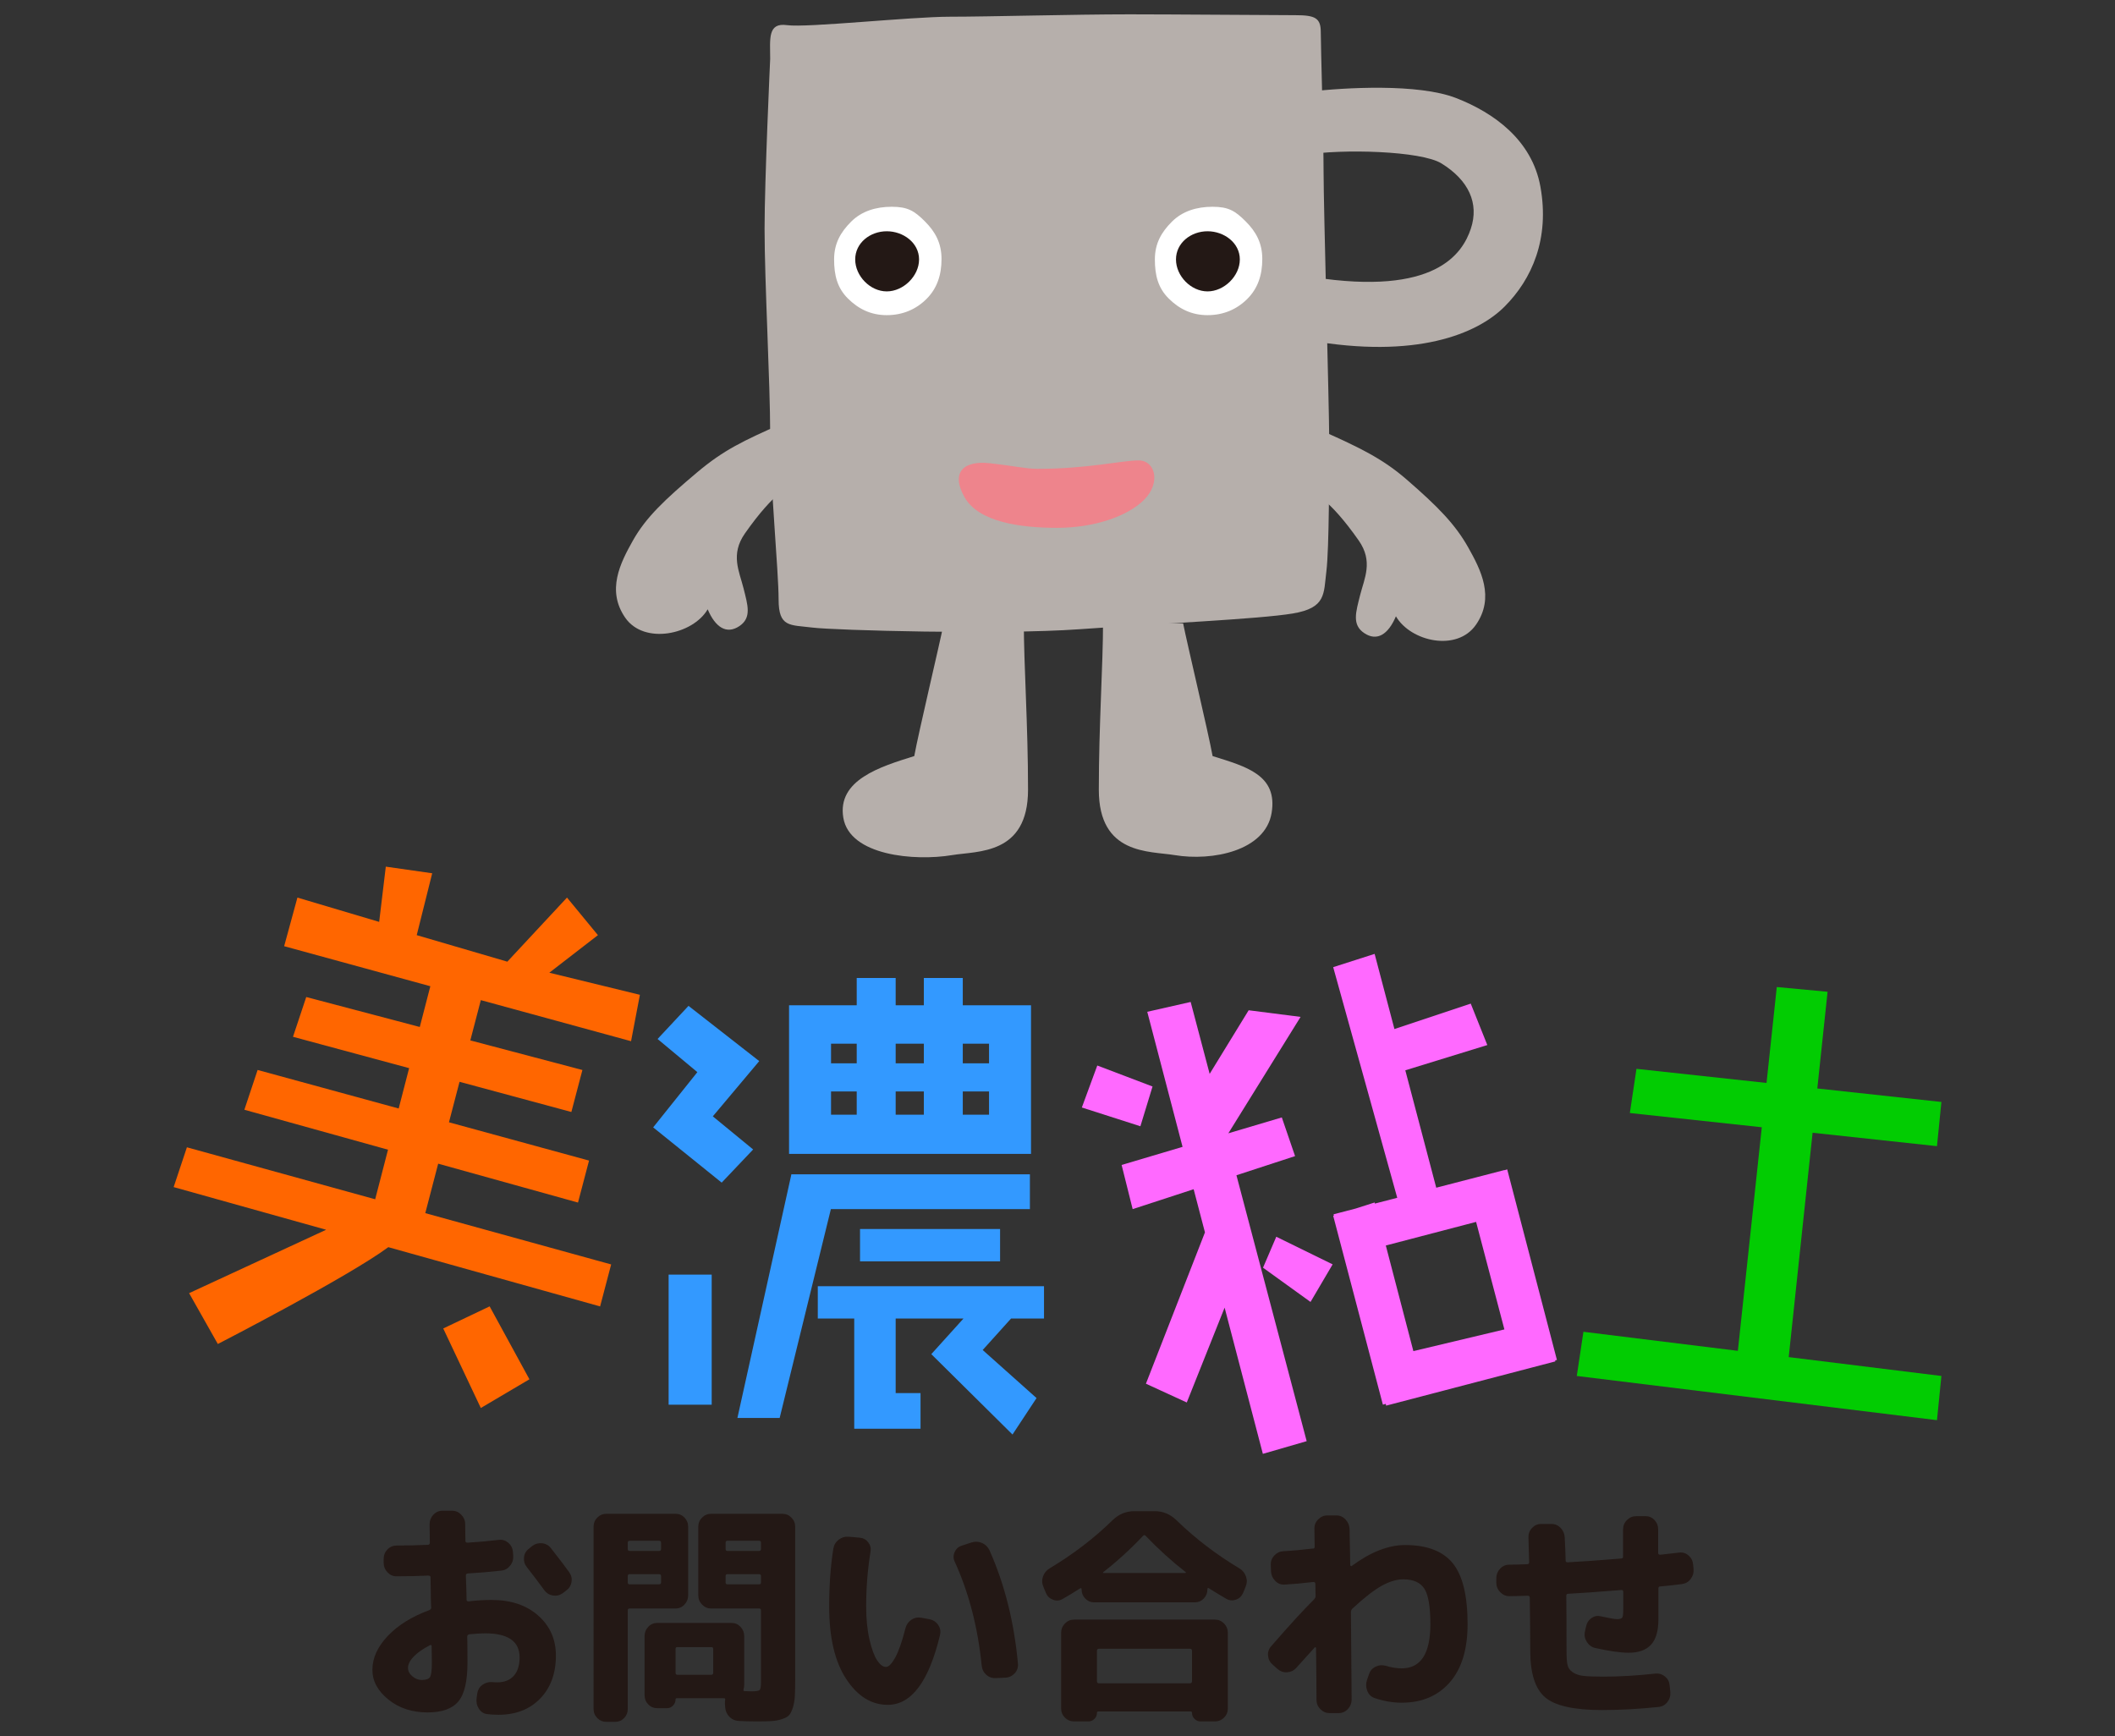
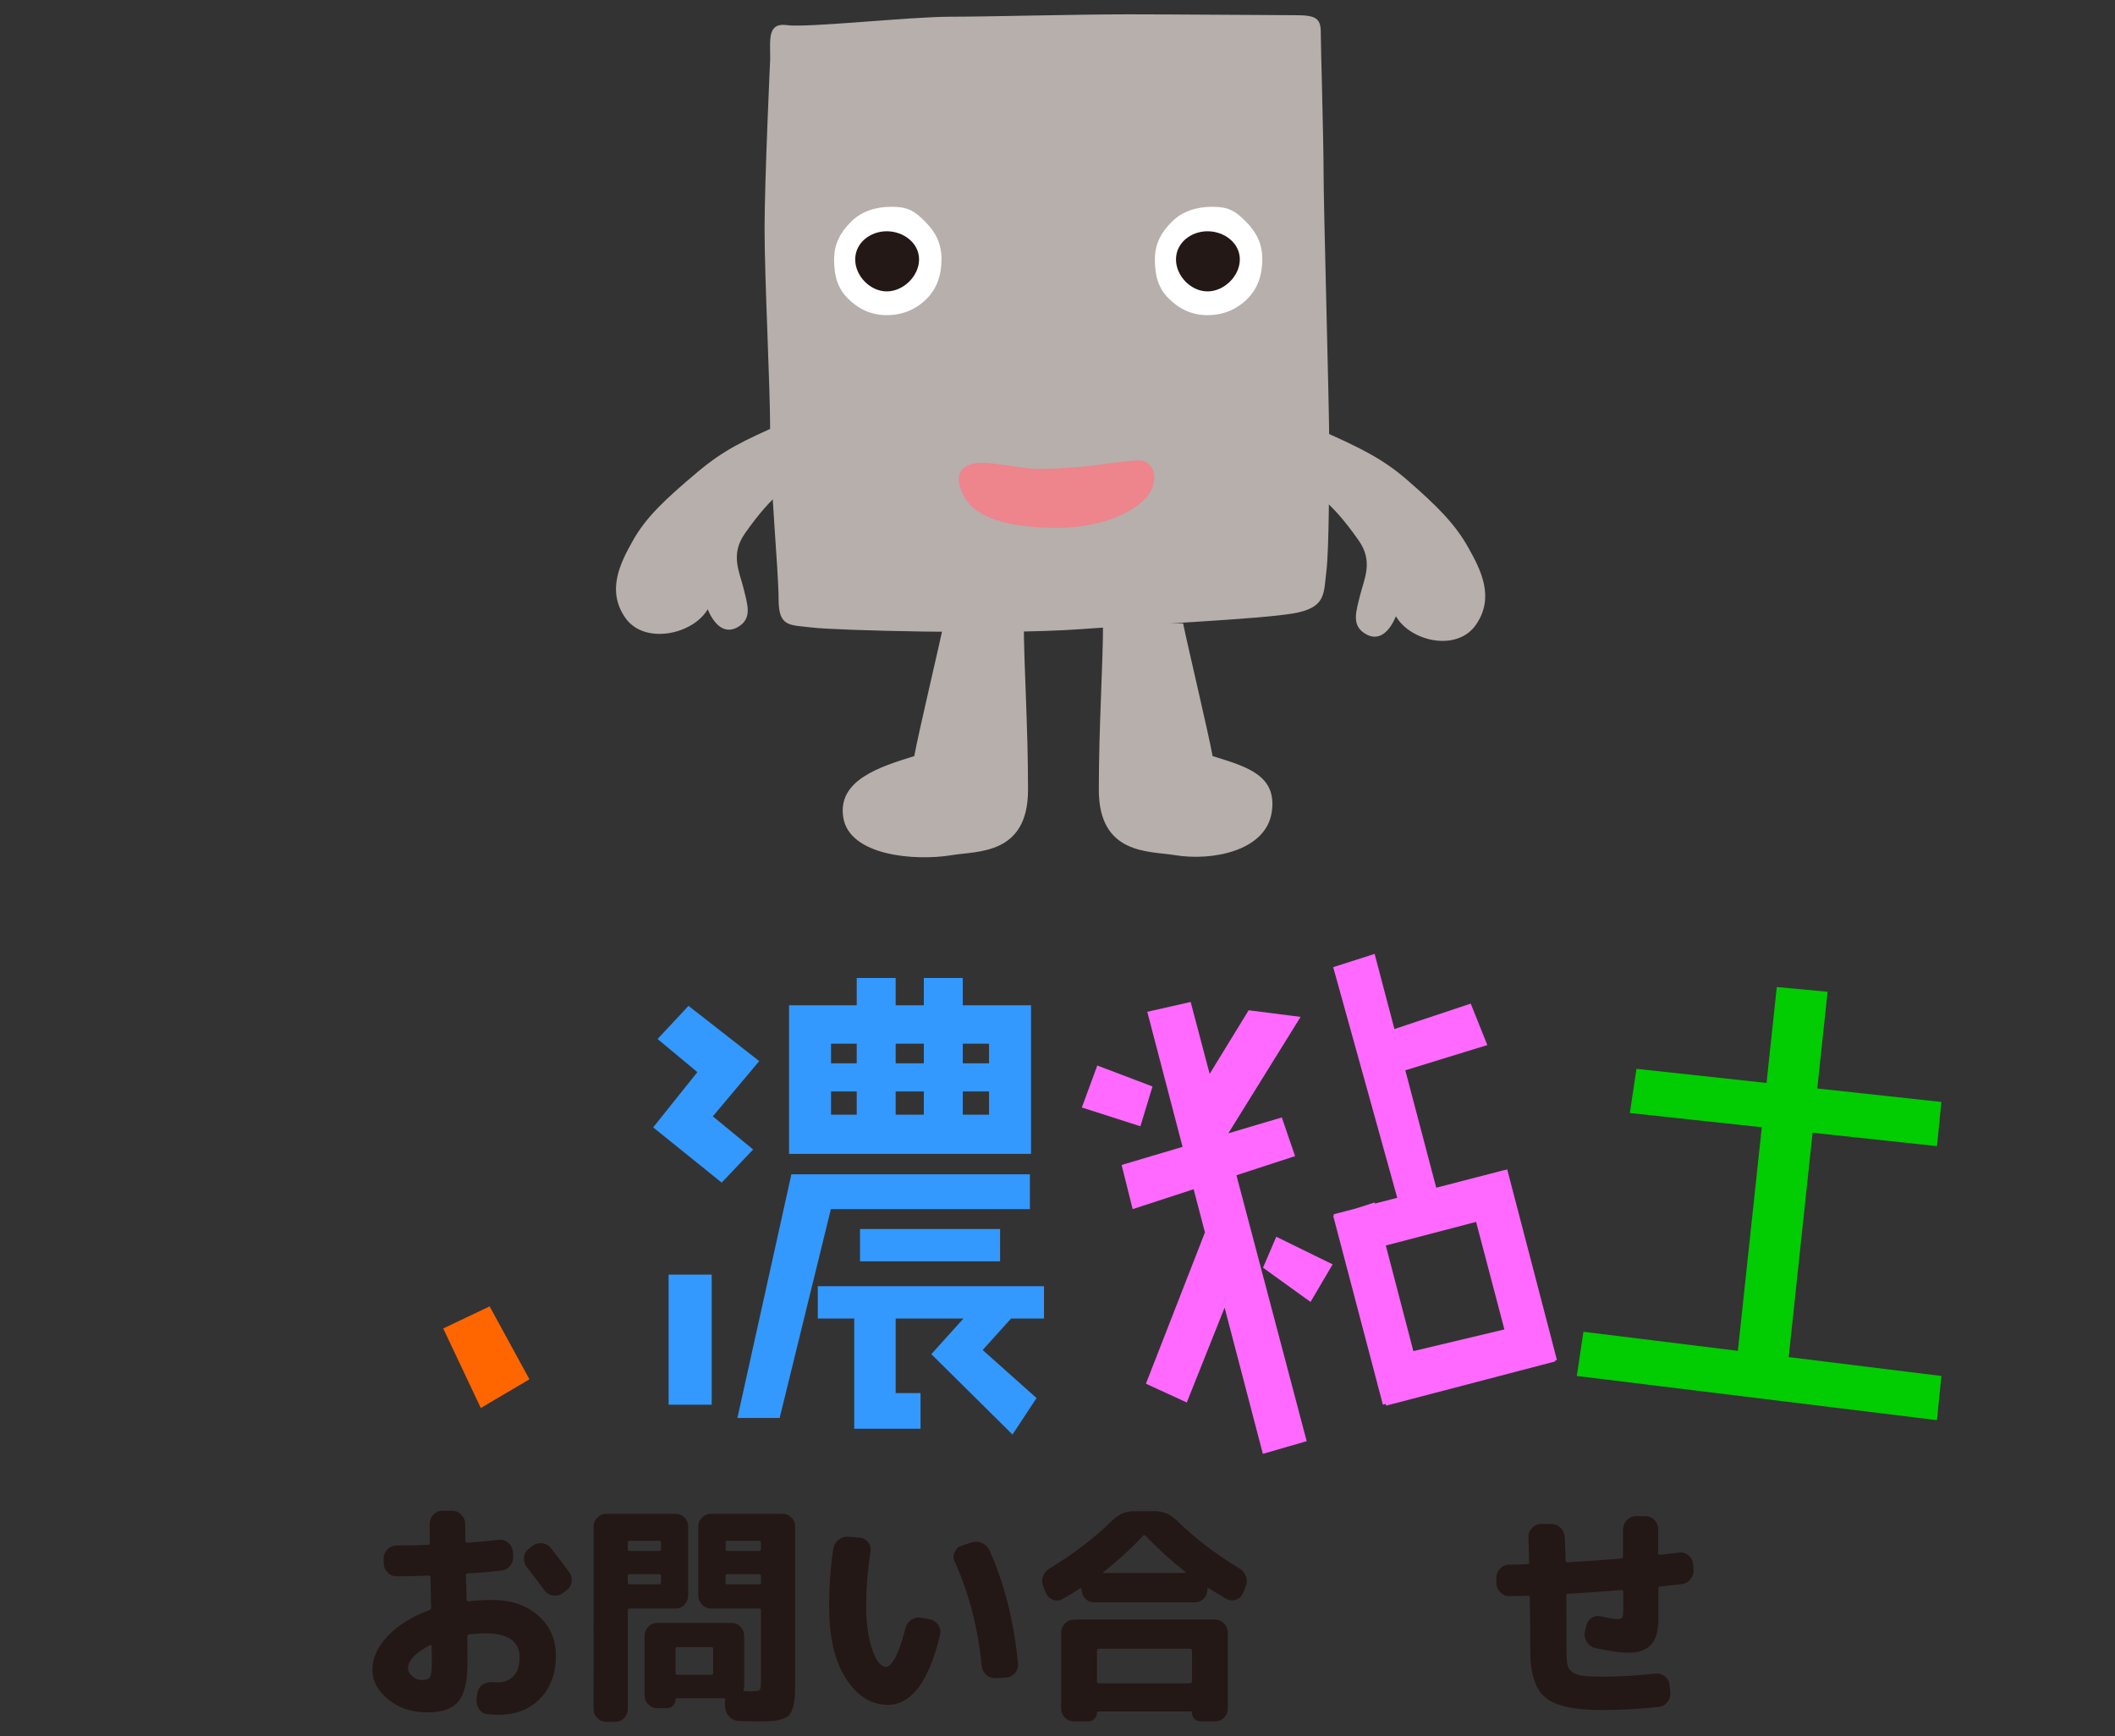
<svg xmlns="http://www.w3.org/2000/svg" version="1.1" id="レイヤー_1" x="0px" y="0px" width="134px" height="110px" viewBox="0 0 134 110" enable-background="new 0 0 134 110" xml:space="preserve">
  <rect x="0" y="0" width="134" height="110" fill="#333333" stroke="none" />
  <g>
    <g>
      <g>
-         <path fill="#FF6600" d="M39.982,65.967l0.56-2.939l-5.739-1.4l3.08-2.38l-1.96-2.38l-3.78,4.06l-5.74-1.68l0.98-3.92l-2.94-0.42     l-0.42,3.5l-5.18-1.54l-0.84,3.08l9.262,2.536l-0.669,2.582l-7.193-1.898l-0.84,2.52l7.358,1.986l-0.662,2.557l-8.937-2.442     l-0.84,2.521l9.101,2.531l-0.813,3.141l-11.928-3.293l-0.84,2.521l9.661,2.703l-8.682,4.017l1.82,3.221     c0,0,8.257-4.248,10.801-6.135l13.419,3.754l0.7-2.66l-11.776-3.25l0.817-3.134l8.858,2.464l0.7-2.66l-8.875-2.426l0.67-2.565     l7.085,1.912l0.7-2.66l-7.102-1.875l0.666-2.552L39.982,65.967z" />
        <polygon fill="#FF6600" points="28.082,84.167 30.463,89.206 33.543,87.387 31.022,82.767    " />
      </g>
      <g>
        <polygon fill="#3399FF" points="45.162,70.728 48.103,67.228 43.622,63.728 41.662,65.827 44.183,67.927 41.383,71.427      45.723,74.927 47.717,72.827    " />
        <rect x="42.362" y="80.755" fill="#3399FF" width="2.729" height="8.242" />
        <path fill="#3399FF" d="M65.322,63.692H65.27h-4.271V61.96h-2.467v1.732h-1.785V61.96h-2.468v1.732h-4.287v9.414h15.33V63.692z      M62.662,66.124v1.243h-1.663v-1.243H62.662z M58.532,66.124v1.243h-1.785v-1.243H58.532z M58.532,69.151v1.471h-1.785v-1.471     H58.532z M54.279,66.124v1.243h-1.627v-1.243H54.279z M52.652,69.151h1.627v1.471h-1.627V69.151z M60.999,70.622v-1.471h1.663     v1.471H60.999z" />
        <polygon fill="#3399FF" points="65.252,76.606 65.252,74.401 50.132,74.401 50.132,74.437 46.72,89.837 49.397,89.837      52.642,76.606    " />
        <rect x="54.489" y="77.866" fill="#3399FF" width="8.873" height="2.049" />
        <polygon fill="#3399FF" points="66.145,83.536 66.145,81.489 51.813,81.489 51.813,83.536 54.122,83.536 54.122,90.519      58.322,90.519 58.322,88.262 56.747,88.262 56.747,83.536 61.045,83.536 59.005,85.794 64.149,90.887 65.672,88.577      62.26,85.532 64.059,83.536    " />
      </g>
      <polygon fill="#02CC02" points="114.84,71.767 122.721,72.617 123.001,69.817 115.139,68.962 115.79,62.835 112.572,62.535     111.922,68.612 103.682,67.718 103.262,70.517 111.622,71.419 110.106,85.585 100.321,84.377 99.901,87.177 122.721,89.977     123.001,87.177 113.327,85.982   " />
      <g>
        <polygon fill="#FF69FF" points="73.021,68.837 69.521,67.507 68.542,70.167 72.252,71.356    " />
        <polygon fill="#FF69FF" points="82.052,73.247 81.212,70.797 77.824,71.802 82.401,64.427 79.111,64.007 76.64,68.037      75.437,63.481 72.687,64.104 74.924,72.661 71.062,73.808 71.762,76.606 75.626,75.345 76.342,78.08 72.602,87.667      75.191,88.856 77.588,82.847 80.011,92.111 82.787,91.307 78.337,74.46    " />
        <polygon fill="#FF69FF" points="80.861,78.356 80.021,80.317 83.031,82.487 84.432,80.106    " />
      </g>
      <path fill="#FF69FF" d="M98.642,86.161l-3.15-12.074l-0.171,0.055l-0.003-0.012l-4.322,1.119l-1.96-7.438l5.196-1.6l-1.05-2.625    l-4.835,1.611l-1.255-4.762l-2.625,0.841l4.058,14.612l-1.415,0.366l-0.018-0.069l-1.209,0.387l-1.393,0.361l0.026,0.076    l-0.05,0.016l3.149,11.971l0.183-0.052l0.024,0.113l10.723-2.804l-0.019-0.061L98.642,86.161z M93.521,77.415l1.793,6.813    l-5.767,1.374l-1.746-6.691L93.521,77.415z" />
    </g>
  </g>
  <g>
    <g>
      <path fill="#231815" d="M27.086,108.493c-0.979,0-1.807-0.272-2.48-0.817c-0.675-0.545-1.012-1.173-1.012-1.882    c0-0.74,0.322-1.453,0.968-2.139c0.646-0.684,1.525-1.232,2.641-1.643c0.078-0.039,0.117-0.09,0.117-0.149    c-0.01-0.13-0.018-0.319-0.022-0.569s-0.007-0.44-0.007-0.57c0-0.08-0.003-0.211-0.008-0.391s-0.007-0.314-0.007-0.404    c0-0.07-0.049-0.105-0.146-0.105c-0.65,0.03-1.319,0.045-2.008,0.045c-0.224,0-0.415-0.084-0.575-0.255    c-0.16-0.17-0.24-0.37-0.24-0.601v-0.239c0-0.24,0.08-0.442,0.24-0.607s0.356-0.247,0.59-0.247c0.669,0,1.324-0.016,1.964-0.045    c0.087,0,0.131-0.046,0.131-0.136c0-0.13-0.002-0.325-0.007-0.585s-0.008-0.455-0.008-0.585c0-0.229,0.08-0.43,0.24-0.601    c0.16-0.17,0.352-0.254,0.575-0.254h0.61c0.224,0,0.417,0.084,0.582,0.254c0.165,0.171,0.248,0.371,0.248,0.601    c0,0.12,0.002,0.298,0.007,0.532c0.005,0.235,0.008,0.408,0.008,0.518c0,0.08,0.043,0.12,0.131,0.12    c0.669-0.04,1.338-0.1,2.008-0.18c0.223-0.021,0.419,0.045,0.589,0.194c0.17,0.15,0.265,0.34,0.284,0.57l0.015,0.24    c0.019,0.24-0.047,0.453-0.197,0.637c-0.15,0.186-0.337,0.288-0.56,0.309c-0.718,0.08-1.421,0.14-2.11,0.18    c-0.087,0-0.131,0.045-0.131,0.135c0,0.1,0.005,0.248,0.015,0.442c0.01,0.195,0.015,0.338,0.015,0.428    c0,0.07,0.002,0.181,0.008,0.33c0.004,0.149,0.007,0.261,0.007,0.33s0.039,0.104,0.116,0.104c0.485-0.06,0.979-0.09,1.484-0.09    c1.212,0,2.192,0.33,2.939,0.99c0.746,0.66,1.12,1.505,1.12,2.535c0,1.13-0.333,2.037-0.997,2.723    c-0.664,0.685-1.545,1.027-2.641,1.027c-0.262,0-0.505-0.016-0.728-0.045c-0.224-0.03-0.397-0.148-0.523-0.353    c-0.126-0.205-0.17-0.433-0.131-0.683l0.043-0.301c0.039-0.219,0.15-0.395,0.335-0.524s0.393-0.185,0.626-0.165    c0.077,0.01,0.179,0.016,0.306,0.016c0.445,0,0.793-0.138,1.04-0.413c0.247-0.274,0.371-0.662,0.371-1.163    c0-1.02-0.728-1.529-2.183-1.529c-0.243,0-0.577,0.02-1.004,0.061c-0.088,0.02-0.131,0.069-0.131,0.149    c0.01,0.37,0.015,0.92,0.015,1.649c0,1.181-0.194,2.001-0.582,2.461C28.647,108.263,27.998,108.493,27.086,108.493z     M27.246,104.233c-0.437,0.221-0.778,0.457-1.025,0.713c-0.248,0.254-0.371,0.497-0.371,0.727c0,0.201,0.092,0.378,0.276,0.533    c0.184,0.154,0.383,0.232,0.597,0.232c0.271,0,0.445-0.063,0.523-0.188c0.077-0.125,0.116-0.428,0.116-0.908    c0-0.109-0.002-0.279-0.007-0.51c-0.005-0.229-0.008-0.404-0.008-0.524C27.348,104.229,27.313,104.203,27.246,104.233z     M33.721,97.948c0.185-0.14,0.394-0.197,0.626-0.172c0.232,0.024,0.422,0.133,0.567,0.322c0.602,0.77,0.984,1.275,1.149,1.515    c0.136,0.19,0.185,0.397,0.146,0.622c-0.039,0.226-0.155,0.408-0.35,0.548l-0.218,0.165c-0.194,0.131-0.402,0.176-0.626,0.135    c-0.223-0.039-0.402-0.154-0.538-0.345c-0.281-0.39-0.646-0.87-1.091-1.44c-0.146-0.18-0.209-0.385-0.189-0.614    s0.121-0.415,0.306-0.556L33.721,97.948z" />
      <path fill="#231815" d="M38.42,109.093c-0.223,0-0.414-0.08-0.574-0.239c-0.16-0.16-0.24-0.355-0.24-0.585V96.733    c0-0.23,0.08-0.425,0.24-0.585s0.352-0.24,0.574-0.24h4.38c0.223,0,0.412,0.08,0.567,0.24s0.233,0.354,0.233,0.585v4.335    c0,0.229-0.078,0.428-0.233,0.593c-0.155,0.164-0.345,0.247-0.567,0.247h-2.91c-0.077,0-0.116,0.04-0.116,0.12v6.24    c0,0.229-0.078,0.425-0.232,0.585c-0.155,0.159-0.345,0.239-0.567,0.239H38.42z M39.773,97.738v0.405    c0,0.08,0.039,0.119,0.116,0.119h1.862c0.088,0,0.131-0.039,0.131-0.119v-0.405c0-0.08-0.043-0.12-0.131-0.12H39.89    C39.813,97.618,39.773,97.658,39.773,97.738z M39.773,99.854v0.405c0,0.08,0.039,0.119,0.116,0.119h1.862    c0.088,0,0.131-0.039,0.131-0.119v-0.405c0-0.08-0.043-0.12-0.131-0.12H39.89C39.813,99.733,39.773,99.773,39.773,99.854z     M45.928,107.923c0-0.1,0.005-0.174,0.015-0.225c0.02-0.07-0.01-0.105-0.087-0.105h-2.982c-0.049,0-0.073,0.025-0.073,0.076    c0,0.149-0.054,0.279-0.16,0.39s-0.232,0.165-0.378,0.165h-0.626c-0.223,0-0.412-0.08-0.567-0.24s-0.232-0.355-0.232-0.585v-3.735    c0-0.229,0.077-0.428,0.232-0.592c0.155-0.166,0.345-0.248,0.567-0.248h4.715c0.223,0,0.412,0.082,0.567,0.248    c0.154,0.164,0.232,0.362,0.232,0.592v3.09c0,0.101-0.015,0.195-0.044,0.285c-0.02,0.07,0.005,0.105,0.073,0.105    c0.067,0,0.146,0.002,0.232,0.008c0.088,0.005,0.141,0.007,0.16,0.007c0.311,0,0.495-0.027,0.553-0.083    c0.059-0.055,0.088-0.227,0.088-0.517v-4.53c0-0.08-0.039-0.12-0.117-0.12h-3.041c-0.223,0-0.414-0.083-0.574-0.247    c-0.16-0.165-0.24-0.363-0.24-0.593v-4.335c0-0.23,0.08-0.425,0.24-0.585s0.352-0.24,0.574-0.24h4.511    c0.224,0,0.415,0.08,0.575,0.24s0.24,0.354,0.24,0.585v9.66c0,0.449-0.008,0.805-0.022,1.064c-0.015,0.261-0.056,0.5-0.123,0.721    c-0.068,0.22-0.146,0.379-0.233,0.479c-0.087,0.101-0.235,0.185-0.443,0.255c-0.209,0.07-0.43,0.113-0.662,0.128    c-0.233,0.015-0.553,0.022-0.96,0.022c-0.398,0-0.776-0.01-1.136-0.03c-0.232-0.01-0.429-0.097-0.589-0.263    c-0.16-0.164-0.25-0.367-0.27-0.607L45.928,107.923z M45.187,105.974v-1.5c0-0.08-0.039-0.12-0.117-0.12h-2.153    c-0.077,0-0.116,0.04-0.116,0.12v1.5c0,0.09,0.039,0.135,0.116,0.135h2.153C45.147,106.108,45.187,106.063,45.187,105.974z     M45.972,97.738v0.405c0,0.08,0.039,0.119,0.116,0.119h2.008c0.078,0,0.117-0.039,0.117-0.119v-0.405    c0-0.08-0.039-0.12-0.117-0.12h-2.008C46.011,97.618,45.972,97.658,45.972,97.738z M48.096,100.378    c0.078,0,0.117-0.039,0.117-0.119v-0.405c0-0.08-0.039-0.12-0.117-0.12h-2.008c-0.077,0-0.116,0.04-0.116,0.12v0.405    c0,0.08,0.039,0.119,0.116,0.119H48.096z" />
      <path fill="#231815" d="M56.244,108.013c-1.038,0-1.916-0.547-2.633-1.642c-0.719-1.095-1.077-2.628-1.077-4.598    c0-1.32,0.087-2.535,0.262-3.646c0.039-0.24,0.153-0.432,0.342-0.577c0.189-0.145,0.4-0.208,0.633-0.188l0.699,0.06    c0.223,0.021,0.402,0.118,0.538,0.293c0.136,0.176,0.184,0.373,0.146,0.593c-0.185,1.14-0.276,2.295-0.276,3.465    c0,0.8,0.07,1.503,0.211,2.107s0.303,1.045,0.487,1.319c0.184,0.275,0.368,0.413,0.553,0.413c0.175,0,0.371-0.197,0.589-0.593    c0.219-0.395,0.435-1.012,0.647-1.852c0.059-0.23,0.183-0.41,0.371-0.541c0.189-0.129,0.396-0.174,0.619-0.135l0.567,0.105    c0.223,0.05,0.397,0.17,0.523,0.359c0.126,0.19,0.165,0.396,0.116,0.615C58.854,106.534,57.748,108.013,56.244,108.013z     M62.195,105.509c-0.242-2.41-0.81-4.596-1.702-6.556c-0.098-0.2-0.102-0.402-0.015-0.607c0.087-0.204,0.232-0.343,0.437-0.412    l0.64-0.21c0.224-0.07,0.441-0.061,0.655,0.029c0.213,0.09,0.373,0.246,0.48,0.465c0.96,2.15,1.562,4.545,1.804,7.186    c0.02,0.23-0.046,0.43-0.196,0.6s-0.337,0.266-0.561,0.285l-0.654,0.03c-0.233,0.011-0.435-0.063-0.604-0.218    C62.31,105.946,62.215,105.749,62.195,105.509z" />
      <path fill="#231815" d="M66.27,100.934l-0.16-0.39c-0.098-0.221-0.107-0.44-0.029-0.66c0.077-0.221,0.213-0.391,0.407-0.51    c1.504-0.9,2.832-1.916,3.986-3.046c0.398-0.39,0.859-0.585,1.383-0.585h1.31c0.514,0,0.97,0.19,1.367,0.57    c1.193,1.16,2.527,2.18,4.002,3.061c0.193,0.119,0.329,0.289,0.407,0.51c0.077,0.22,0.067,0.439-0.029,0.66l-0.16,0.39    c-0.097,0.21-0.25,0.351-0.458,0.42c-0.209,0.069-0.41,0.05-0.604-0.06c-0.427-0.25-0.79-0.471-1.091-0.66    c-0.068-0.051-0.102-0.03-0.102,0.06c0,0.229-0.078,0.425-0.233,0.585s-0.339,0.24-0.553,0.24h-6.401    c-0.214,0-0.398-0.08-0.554-0.24s-0.232-0.355-0.232-0.585c0-0.08-0.039-0.095-0.116-0.045c-0.407,0.261-0.771,0.479-1.092,0.66    c-0.193,0.11-0.396,0.125-0.604,0.045C66.504,101.273,66.356,101.134,66.27,100.934z M76.978,102.613    c0.224,0,0.415,0.083,0.575,0.247c0.16,0.166,0.24,0.363,0.24,0.593v4.785c0,0.229-0.08,0.425-0.24,0.585s-0.352,0.24-0.575,0.24    h-0.916c-0.146,0-0.271-0.053-0.379-0.158c-0.106-0.104-0.16-0.232-0.16-0.382c0-0.06-0.028-0.09-0.087-0.09h-5.849    c-0.059,0-0.088,0.03-0.088,0.09c0,0.149-0.053,0.277-0.16,0.382c-0.106,0.105-0.232,0.158-0.378,0.158h-0.917    c-0.223,0-0.414-0.08-0.574-0.24s-0.24-0.355-0.24-0.585v-4.785c0-0.229,0.08-0.427,0.24-0.593    c0.16-0.164,0.352-0.247,0.574-0.247H76.978z M75.522,106.513v-1.92c0-0.09-0.043-0.135-0.131-0.135H69.63    c-0.087,0-0.131,0.045-0.131,0.135v1.92c0,0.091,0.044,0.136,0.131,0.136h5.762C75.479,106.648,75.522,106.604,75.522,106.513z     M69.906,99.599c-0.038,0.04-0.028,0.06,0.029,0.06h5.151c0.058,0,0.067-0.02,0.028-0.06c-0.883-0.69-1.727-1.455-2.531-2.295    c-0.049-0.051-0.098-0.055-0.146-0.016C71.604,98.169,70.76,98.938,69.906,99.599z" />
-       <path fill="#231815" d="M80.95,105.749l-0.32-0.285c-0.174-0.15-0.271-0.34-0.291-0.57s0.049-0.43,0.204-0.6    c1.154-1.33,2.057-2.315,2.706-2.955c0.068-0.07,0.103-0.141,0.103-0.211c0-0.09-0.003-0.223-0.008-0.396    c-0.005-0.176-0.007-0.309-0.007-0.398c0-0.029-0.015-0.057-0.044-0.082s-0.059-0.032-0.087-0.022    c-0.67,0.08-1.281,0.135-1.834,0.165c-0.223,0.01-0.417-0.07-0.582-0.24s-0.252-0.369-0.262-0.6l-0.015-0.405    c-0.01-0.229,0.065-0.43,0.226-0.601c0.16-0.17,0.352-0.26,0.575-0.27c0.553-0.029,1.164-0.085,1.833-0.165h0.044    c0.067,0,0.102-0.04,0.102-0.12c0-0.119-0.003-0.305-0.008-0.555s-0.007-0.439-0.007-0.57c-0.01-0.229,0.067-0.43,0.232-0.6    s0.359-0.256,0.582-0.256h0.582c0.224,0,0.415,0.086,0.575,0.256s0.245,0.37,0.255,0.6c0.009,0.66,0.023,1.42,0.043,2.28    c0,0.03,0.013,0.052,0.037,0.067c0.023,0.016,0.046,0.013,0.065-0.008c1.192-0.879,2.317-1.32,3.375-1.32    c1.388,0,2.394,0.386,3.02,1.156c0.625,0.77,0.938,2.055,0.938,3.854c0,1.601-0.376,2.83-1.128,3.69    c-0.752,0.859-1.768,1.289-3.048,1.289c-0.572,0-1.149-0.1-1.731-0.3c-0.214-0.079-0.364-0.232-0.451-0.457    c-0.088-0.226-0.093-0.452-0.015-0.683l0.131-0.375c0.067-0.21,0.204-0.365,0.407-0.465c0.204-0.1,0.417-0.12,0.641-0.061    c0.358,0.11,0.698,0.165,1.019,0.165c1.212,0,1.818-0.935,1.818-2.805c0-1.09-0.126-1.835-0.378-2.235    c-0.253-0.399-0.698-0.6-1.339-0.6c-0.417,0-0.871,0.135-1.36,0.404c-0.49,0.271-1.113,0.756-1.87,1.455    c-0.058,0.061-0.087,0.136-0.087,0.226c0,0.11,0.015,1.955,0.044,5.535c0,0.229-0.08,0.43-0.24,0.6s-0.352,0.255-0.575,0.255    h-0.582c-0.223,0-0.417-0.082-0.582-0.247s-0.247-0.362-0.247-0.593c0-0.75-0.01-1.845-0.029-3.285    c0-0.02-0.012-0.035-0.036-0.045s-0.041-0.005-0.051,0.016c-0.136,0.149-0.342,0.377-0.618,0.682    c-0.276,0.306-0.459,0.508-0.546,0.607c-0.155,0.171-0.347,0.264-0.575,0.277C81.326,105.966,81.125,105.898,80.95,105.749z" />
      <path fill="#231815" d="M95.631,101.128c-0.223,0-0.417-0.084-0.582-0.254s-0.247-0.371-0.247-0.601v-0.285    c0-0.229,0.08-0.43,0.24-0.601c0.16-0.17,0.352-0.254,0.574-0.254c0.243,0,0.626-0.01,1.149-0.03c0.078,0,0.117-0.04,0.117-0.12    c-0.01-0.49-0.024-1.015-0.044-1.575c-0.01-0.229,0.065-0.43,0.226-0.6s0.352-0.255,0.574-0.255h0.655    c0.232,0,0.429,0.085,0.589,0.255s0.245,0.375,0.255,0.614c0.01,0.181,0.021,0.431,0.036,0.75c0.015,0.32,0.022,0.556,0.022,0.705    c0,0.07,0.043,0.105,0.131,0.105c0.805-0.04,1.935-0.12,3.39-0.24c0.078,0,0.116-0.039,0.116-0.119v-1.711    c0-0.24,0.083-0.442,0.248-0.607c0.164-0.165,0.363-0.247,0.597-0.247h0.581c0.224,0,0.413,0.082,0.568,0.247    c0.154,0.165,0.232,0.363,0.232,0.593v1.5c0,0.069,0.044,0.104,0.131,0.104c0.271-0.029,0.669-0.074,1.193-0.135    c0.223-0.029,0.422,0.03,0.597,0.18c0.174,0.15,0.271,0.341,0.291,0.57l0.028,0.285c0.02,0.24-0.041,0.453-0.182,0.638    s-0.327,0.292-0.56,0.322c-0.291,0.04-0.747,0.09-1.368,0.149c-0.078,0-0.116,0.041-0.116,0.121v1.965    c0,0.73-0.155,1.265-0.466,1.604c-0.311,0.341-0.786,0.511-1.426,0.511c-0.505,0-1.208-0.101-2.109-0.301    c-0.224-0.05-0.4-0.178-0.531-0.383c-0.131-0.204-0.173-0.422-0.124-0.652l0.073-0.33c0.048-0.229,0.162-0.406,0.342-0.532    c0.179-0.124,0.376-0.162,0.589-0.112c0.533,0.12,0.878,0.18,1.033,0.18c0.175,0,0.284-0.032,0.327-0.098    c0.044-0.064,0.065-0.236,0.065-0.518v-1.109c0-0.08-0.039-0.12-0.116-0.12c-1.494,0.12-2.624,0.2-3.39,0.24    c-0.068,0-0.103,0.045-0.103,0.135c0.01,0.72,0.015,1.88,0.015,3.479c0,0.391,0.02,0.684,0.059,0.878    c0.038,0.195,0.15,0.355,0.334,0.479c0.185,0.126,0.415,0.203,0.691,0.233s0.701,0.045,1.273,0.045    c1.009,0,2.104-0.065,3.288-0.195c0.223-0.02,0.422,0.043,0.597,0.188c0.175,0.146,0.271,0.333,0.291,0.563l0.044,0.42    c0.019,0.24-0.044,0.452-0.189,0.638s-0.335,0.287-0.567,0.308c-1.242,0.13-2.435,0.194-3.579,0.194    c-1.766,0-2.964-0.268-3.594-0.802c-0.631-0.535-0.946-1.518-0.946-2.948c0-0.739-0.01-1.859-0.029-3.359    c0-0.09-0.043-0.135-0.131-0.135C96.252,101.118,95.864,101.128,95.631,101.128z" />
    </g>
  </g>
  <g>
    <g>
      <path fill="#B6AFAB" d="M48.796,3.729c0-1.246-0.178-2.313,1.068-2.136c1.245,0.178,7.831-0.534,10.322-0.534    c2.492,0,7.831-0.151,11.391-0.151c2.693,0,9.255,0.054,10.501,0.054c1.245,0,1.602,0.178,1.602,1.067    c0,0.89,0.178,6.763,0.178,8.899s0.356,14.95,0.356,16.908c0,1.958,0,6.941-0.179,8.365c-0.178,1.424,0,2.313-2.135,2.669    c-2.137,0.356-8.543,0.641-13.526,0.997S52.89,39.938,51.466,39.76c-1.424-0.178-2.136,0-2.136-1.78s-0.534-7.297-0.534-10.501    s-0.355-9.61-0.355-12.992C48.44,11.456,48.796,3.729,48.796,3.729z" />
-       <path fill="#B6AFAB" d="M82.91,21.562c6.808,1.201,10.679-0.4,12.414-2.136s2.87-4.302,2.27-7.608    c-0.534-2.937-2.937-4.672-5.34-5.606c-2.402-0.935-7.074-0.667-9.344-0.4l-0.267,4.004c2.402-0.4,7.39-0.257,8.677,0.534    c1.734,1.068,2.402,2.536,1.868,4.138c-0.534,1.602-2.27,4.271-10.011,3.07L82.91,21.562z" />
      <path fill="#B6AFAB" d="M59.793,39.493c-0.267,1.335-1.602,6.941-1.868,8.41c-2.136,0.667-4.896,1.504-4.495,3.906    c0.4,2.403,4.513,2.765,6.897,2.367c1.602-0.267,4.806,0,4.806-4.138c0-4.138-0.268-7.875-0.268-10.678" />
      <path fill="#B6AFAB" d="M74.959,39.493c0.267,1.335,1.602,6.941,1.868,8.41c2.136,0.667,4.139,1.201,3.738,3.604    c-0.401,2.403-3.756,3.067-6.141,2.67c-1.602-0.267-4.806,0-4.806-4.138c0-4.138,0.268-7.875,0.268-10.678" />
      <path fill="#B6AFAB" d="M49.508,26.856c-2.402,1.068-3.648,1.646-5.339,3.07c-2.026,1.707-3.239,2.844-4.067,4.316    c-0.801,1.424-1.69,3.159-0.489,4.895s4.289,1.068,5.224-0.534c0.49,1.157,1.201,1.602,2.003,1.068    c0.801-0.534,0.533-1.335,0.267-2.403s-0.846-2.136,0.089-3.471s1.69-2.136,2.181-2.536" />
      <path fill="#B6AFAB" d="M83.769,27.301c2.402,1.068,3.84,1.771,5.34,3.07c2.002,1.735,3.087,2.845,3.915,4.316    c0.801,1.424,1.69,3.159,0.489,4.894s-4.138,1.068-5.072-0.534c-0.489,1.157-1.201,1.602-2.002,1.068    c-0.801-0.534-0.534-1.335-0.268-2.403c0.268-1.068,0.846-2.136-0.089-3.471c-0.934-1.335-1.69-2.136-2.18-2.536" />
      <path fill="#FFFFFF" d="M79.975,16.412c0,1.012-0.282,1.859-0.946,2.522c-0.663,0.664-1.511,1.033-2.522,1.033    c-1.013,0-1.806-0.399-2.469-1.062c-0.664-0.664-0.869-1.457-0.869-2.469s0.414-1.727,1.078-2.39    c0.663-0.664,1.563-0.946,2.575-0.946s1.434,0.26,2.097,0.923C79.582,14.687,79.975,15.399,79.975,16.412z" />
      <path fill="#231815" d="M78.552,16.437c0,1.051-0.995,2.025-2.046,2.025s-1.999-0.975-1.999-2.025    c0-1.051,0.948-1.785,1.999-1.785S78.552,15.385,78.552,16.437z" />
      <path fill="#FFFFFF" d="M59.652,16.412c0,1.012-0.283,1.859-0.946,2.522c-0.663,0.664-1.511,1.033-2.522,1.033    c-1.013,0-1.807-0.399-2.47-1.062c-0.663-0.664-0.868-1.457-0.868-2.469s0.414-1.727,1.077-2.39    c0.664-0.664,1.563-0.946,2.576-0.946c1.012,0,1.434,0.26,2.097,0.923C59.259,14.687,59.652,15.399,59.652,16.412z" />
      <path fill="#231815" d="M58.229,16.437c0,1.051-0.995,2.025-2.046,2.025c-1.052,0-2-0.975-2-2.025c0-1.051,0.948-1.785,2-1.785    C57.234,14.652,58.229,15.385,58.229,16.437z" />
      <path fill="#EE848C" d="M65.728,29.704c3.208,0,5.339-0.534,6.407-0.534c1.067,0,1.424,1.424,0.355,2.492    c-1.067,1.068-3.203,1.78-5.517,1.78c-2.314,0-4.983-0.356-5.874-1.958c-0.89-1.602,0-2.314,1.603-2.136    C64.304,29.526,65.016,29.704,65.728,29.704z" />
    </g>
  </g>
</svg>